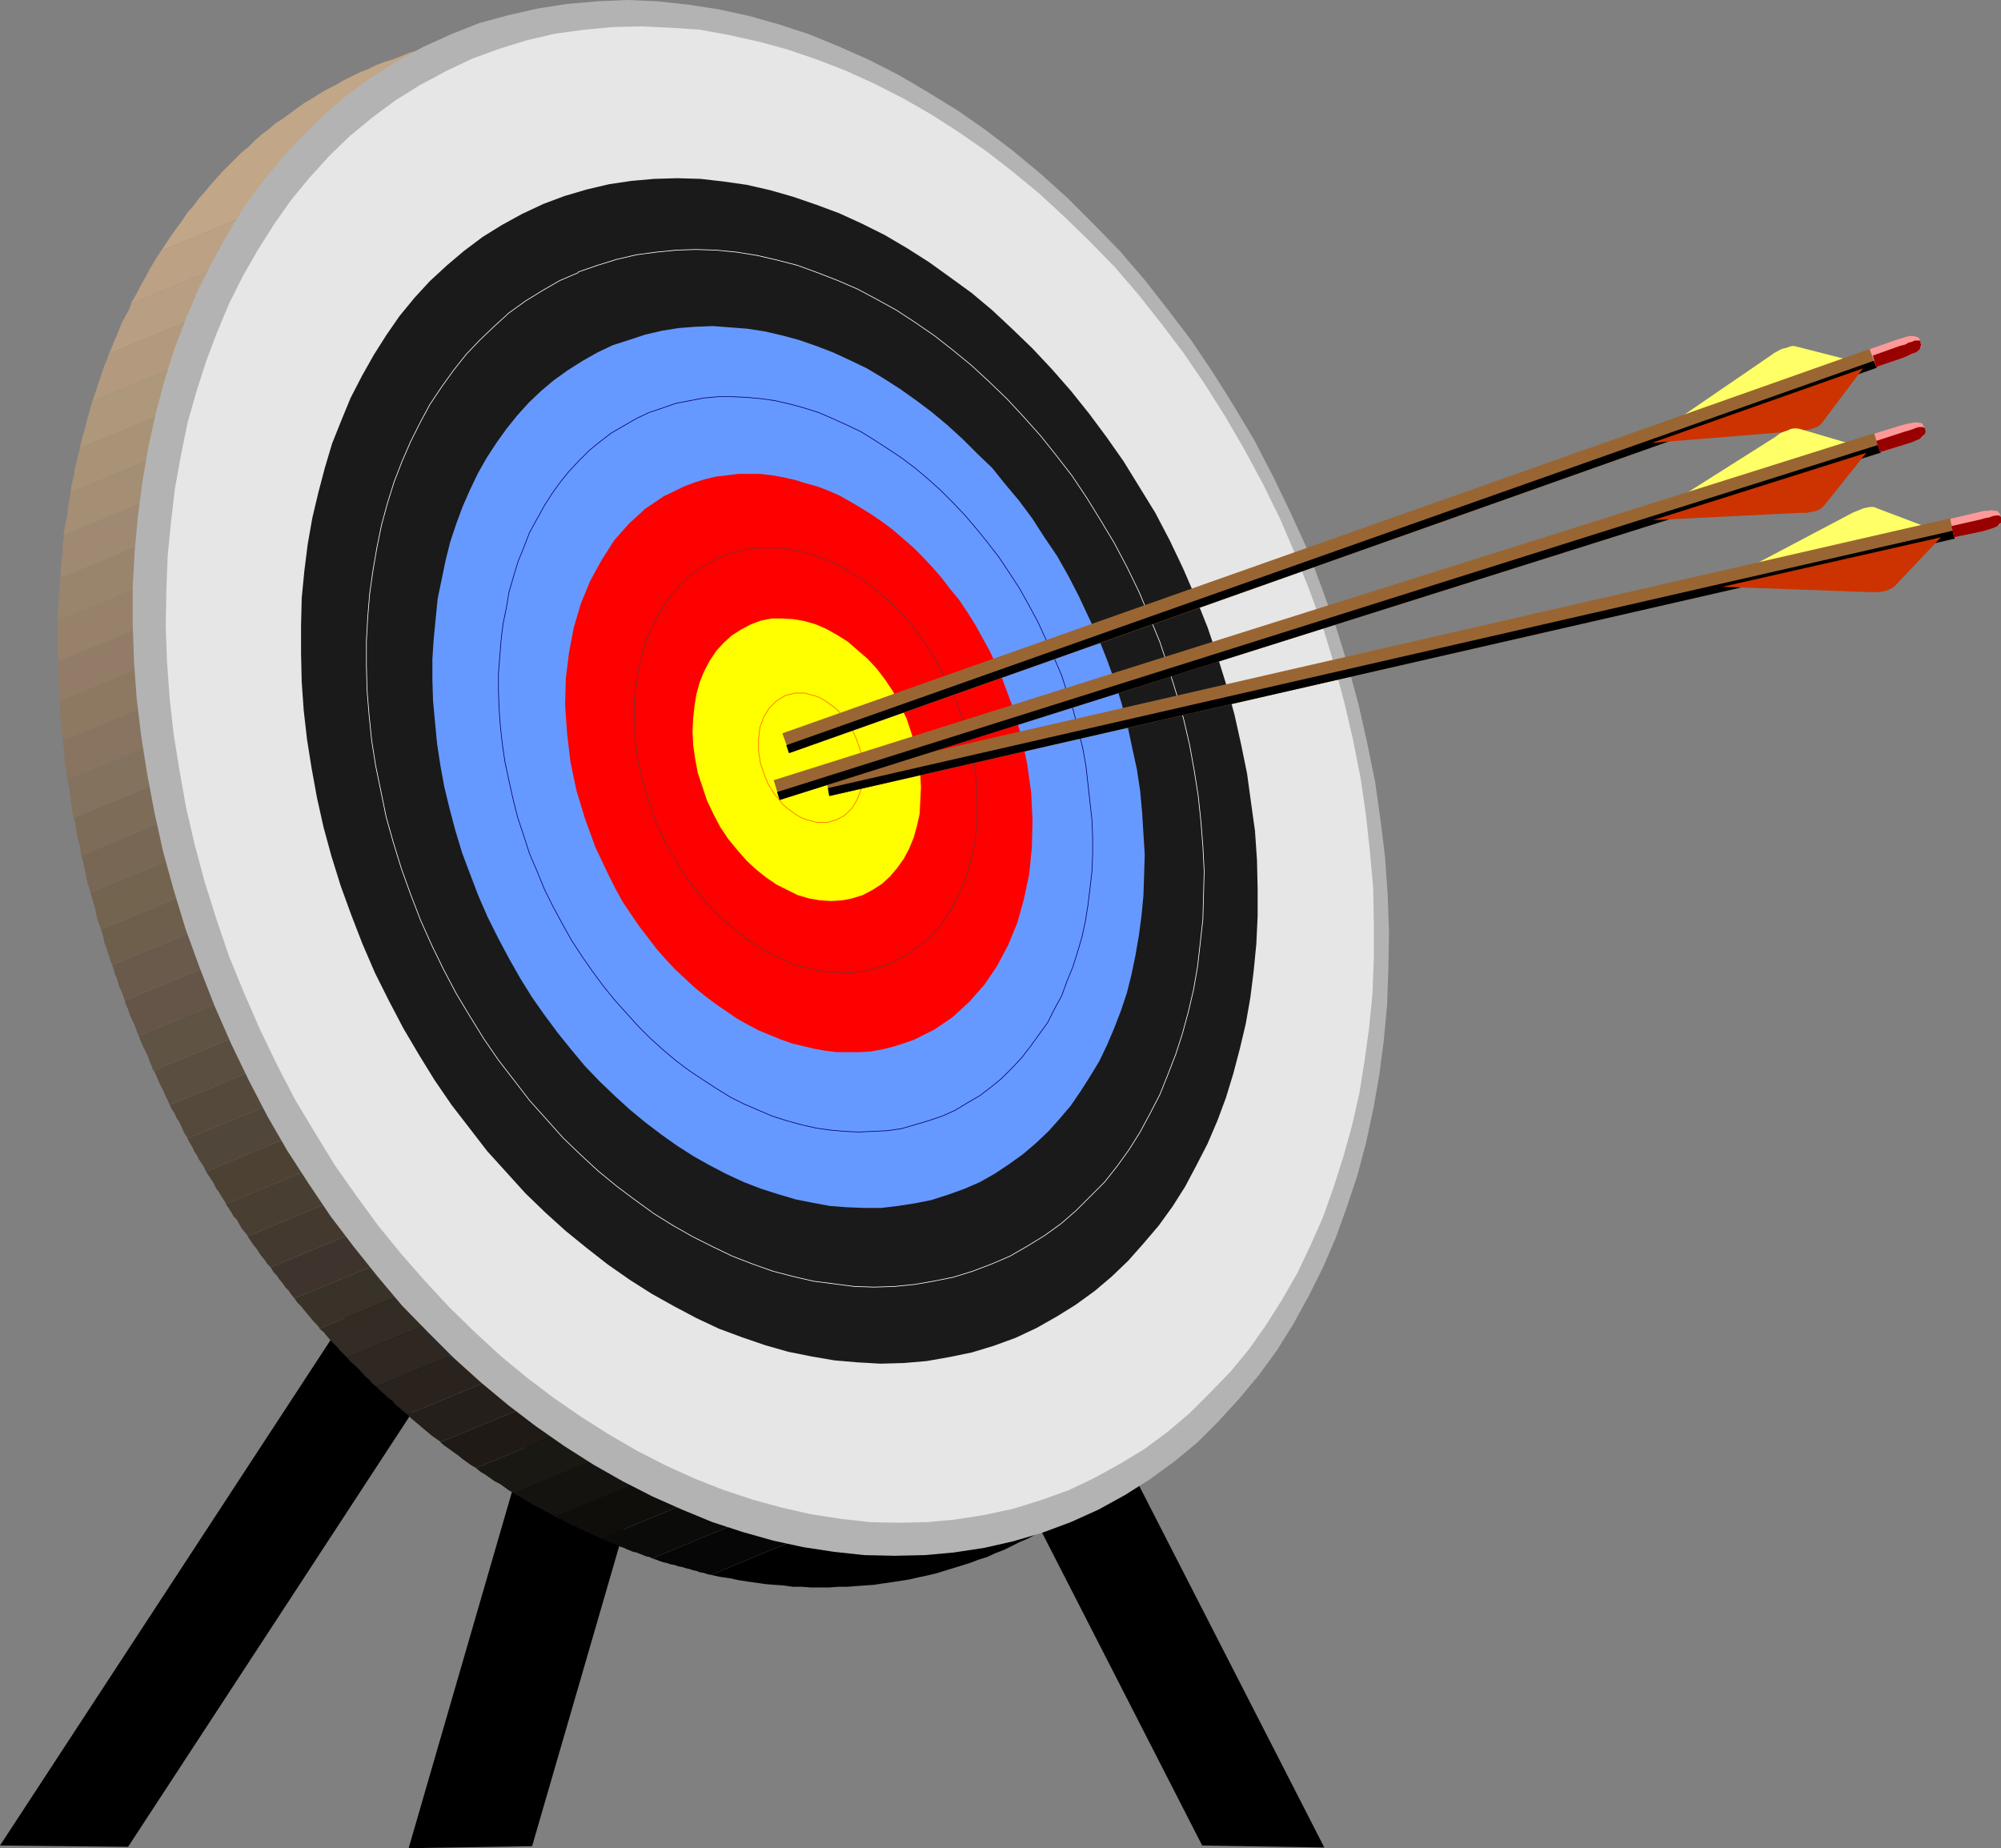
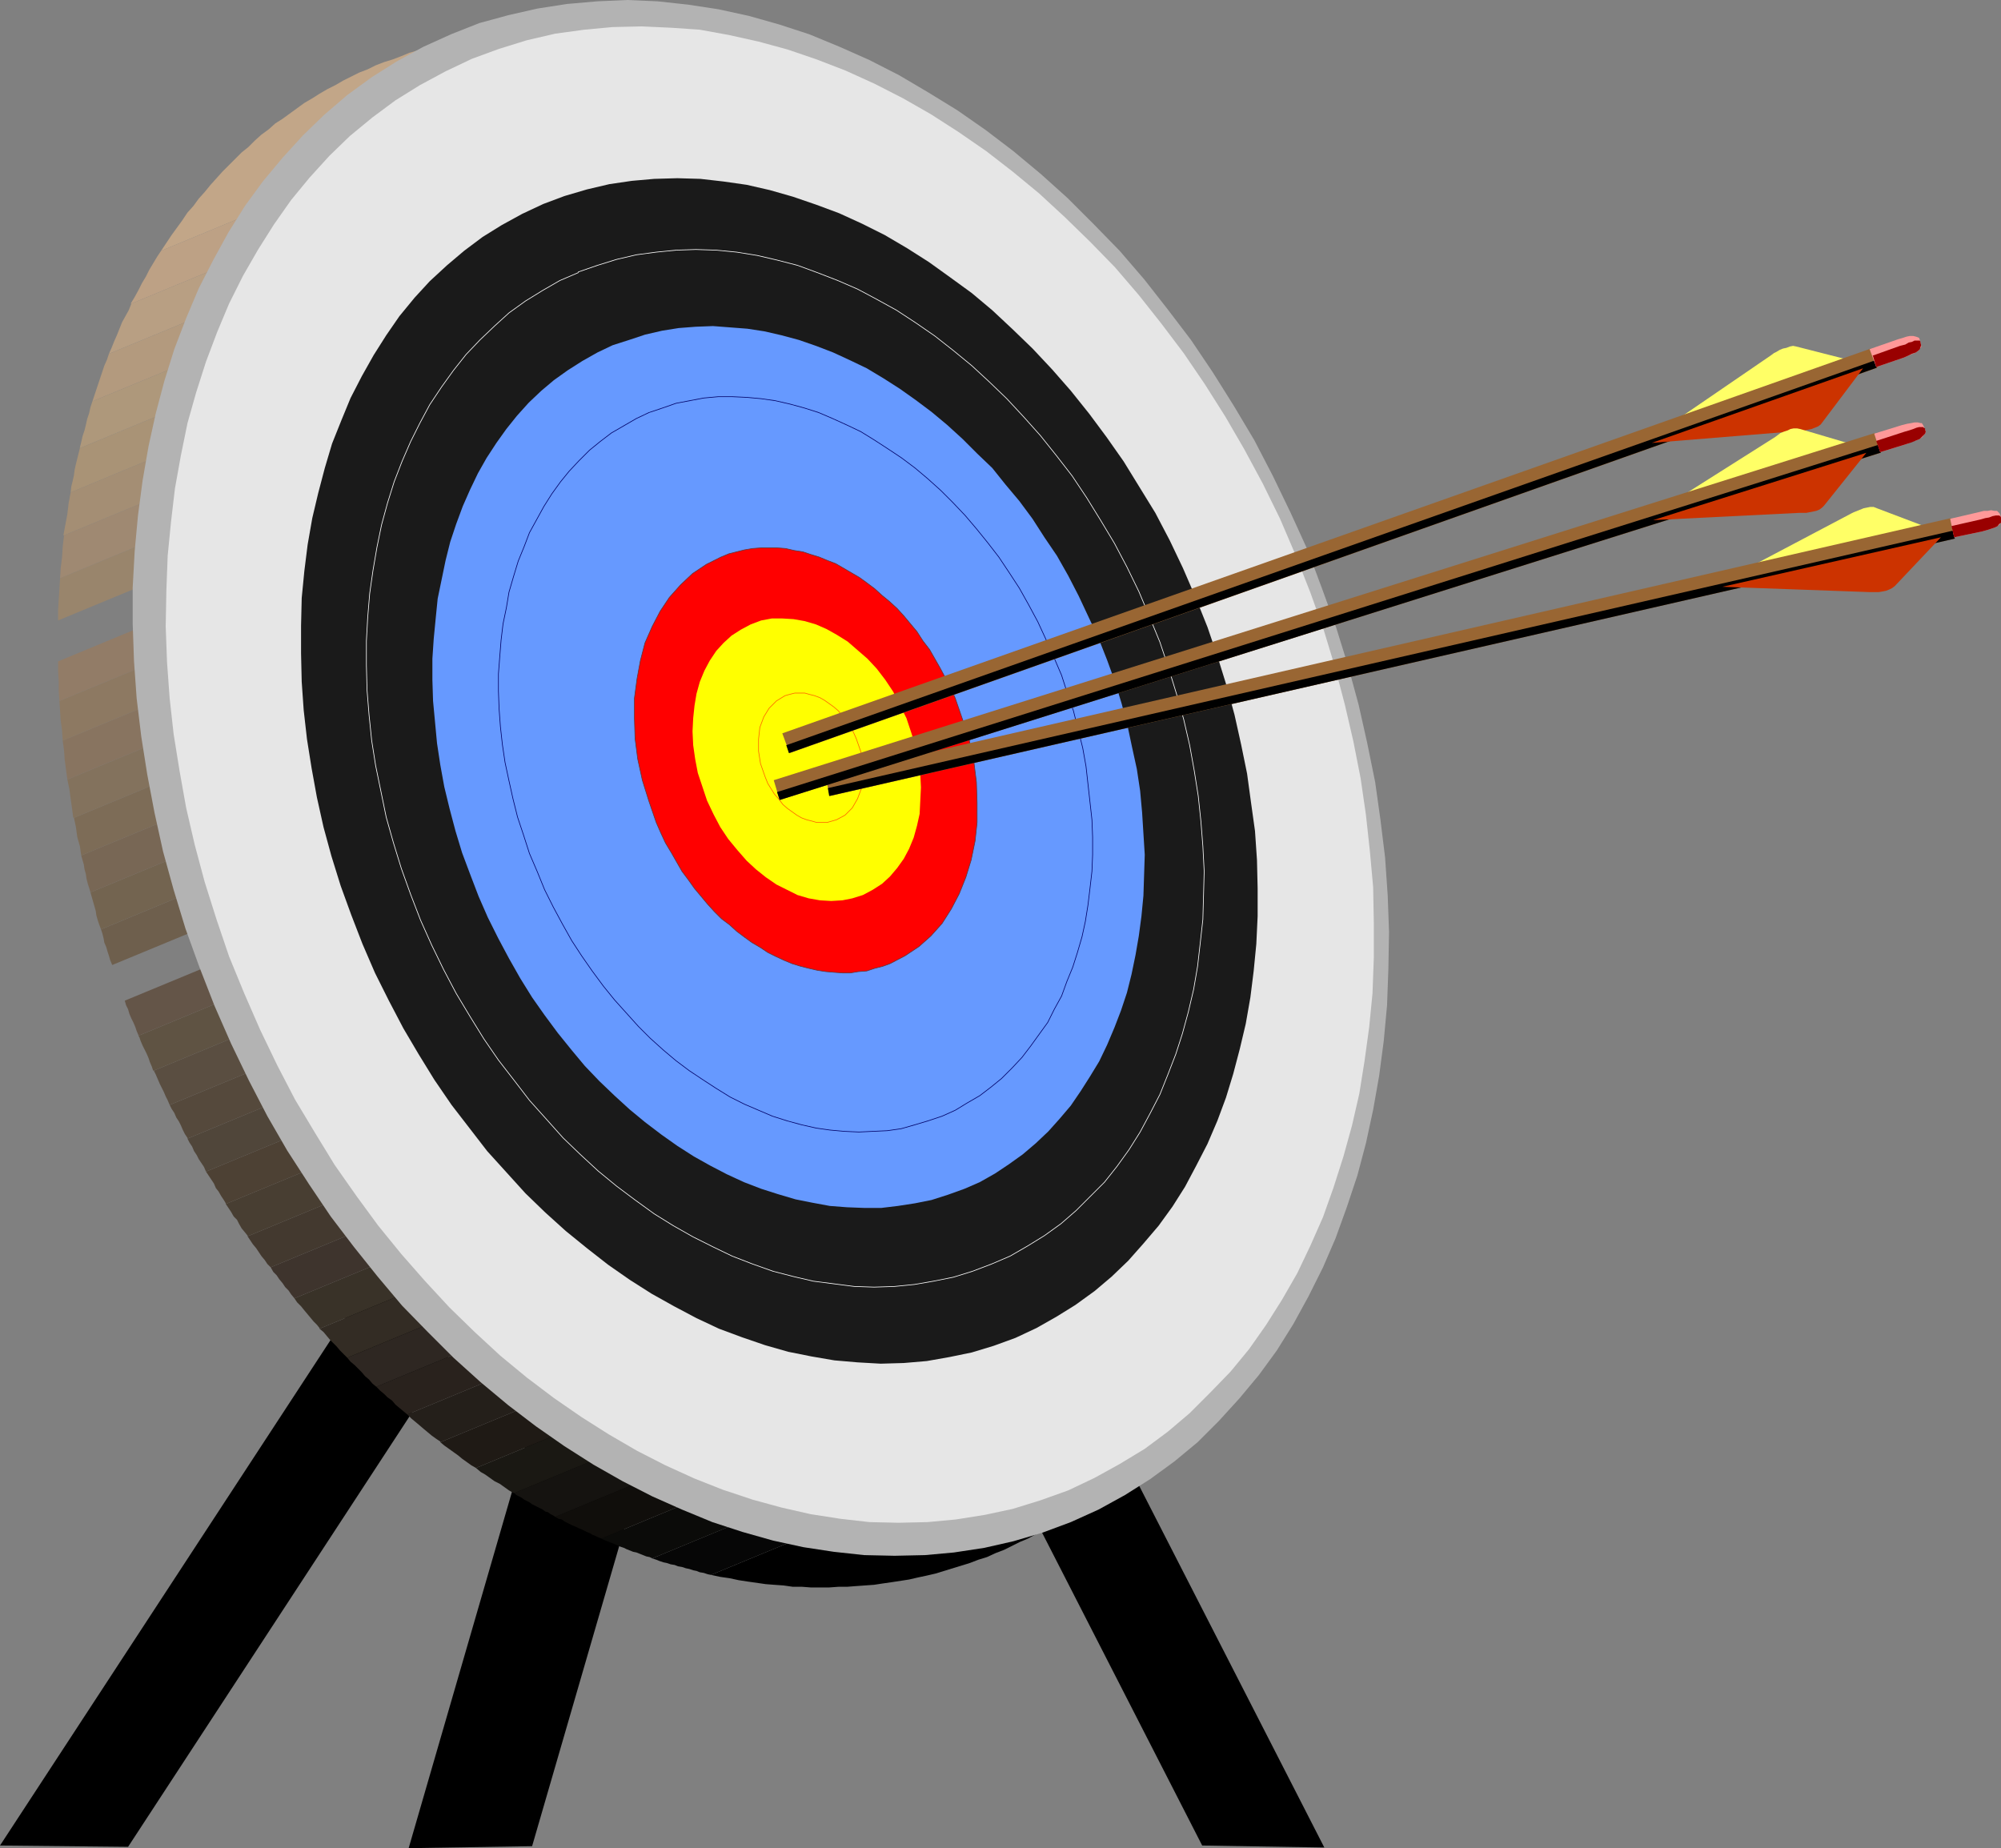
<svg xmlns="http://www.w3.org/2000/svg" xmlns:ns1="http://sodipodi.sourceforge.net/DTD/sodipodi-0.dtd" xmlns:ns2="http://www.inkscape.org/namespaces/inkscape" version="1.0" width="129.595mm" height="119.704mm" id="svg77" ns1:docname="On Target 06.wmf">
  <rect width="100%" height="100%" fill="#808080" stroke="none" />
  <ns1:namedview id="namedview77" pagecolor="#ffffff" bordercolor="#000000" borderopacity="0.25" ns2:showpageshadow="2" ns2:pageopacity="0.0" ns2:pagecheckerboard="0" ns2:deskcolor="#d1d1d1" ns2:document-units="mm" />
  <defs id="defs1">
    <pattern id="WMFhbasepattern" patternUnits="userSpaceOnUse" width="6" height="6" x="0" y="0" />
  </defs>
  <path style="fill:#000000;fill-opacity:1;fill-rule:evenodd;stroke:none" d="m 236.259,280.504 -23.432,12.119 81.446,159.157 29.896,0.485 z" id="path1" />
  <path style="fill:#000000;fill-opacity:1;fill-rule:evenodd;stroke:none" d="m 154.651,264.023 27.795,8.079 -52.197,179.839 -30.219,0.485 z" id="path2" />
  <path style="fill:#000000;fill-opacity:1;fill-rule:evenodd;stroke:none" d="M 120.877,266.931 143.016,281.312 31.35,452.103 0,451.78 Z" id="path3" />
  <path style="fill:#000000;fill-opacity:1;fill-rule:evenodd;stroke:none" d="m 174.043,385.532 2.262,0.485 2.262,0.323 2.262,0.485 2.101,0.323 2.262,0.323 2.262,0.323 2.101,0.162 2.262,0.162 2.262,0.323 h 2.262 l 2.101,0.162 h 2.262 2.262 l 2.262,-0.162 h 2.101 l 2.101,-0.162 2.262,-0.162 2.262,-0.162 2.101,-0.323 2.262,-0.323 2.101,-0.323 2.101,-0.323 2.101,-0.485 2.262,-0.485 2.101,-0.485 2.101,-0.646 2.101,-0.646 2.101,-0.646 2.101,-0.646 2.101,-0.808 2.101,-0.646 2.101,-0.969 2.101,-0.808 1.939,-0.969 1.939,-0.969 1.939,-0.808 2.101,-1.131 1.778,-1.131 1.939,-1.131 1.939,-0.969 1.778,-1.293 1.778,-1.293 1.939,-1.131 1.616,-1.293 1.778,-1.293 1.616,-1.454 1.778,-1.293 1.778,-1.454 1.454,-1.454 1.616,-1.454 1.616,-1.454 1.454,-1.616 1.616,-1.616 1.454,-1.454 1.616,-1.777 1.293,-1.616 1.454,-1.777 1.293,-1.616 1.454,-1.777 1.293,-1.777 1.454,-1.939 1.293,-1.777 1.131,-1.777 1.293,-1.939 -122.169,50.575 z" id="path4" />
  <path style="fill:#060606;fill-opacity:1;fill-rule:evenodd;stroke:none" d="m 174.043,385.532 -0.808,-0.162 -0.97,-0.323 -0.97,-0.162 -0.808,-0.323 -0.808,-0.162 -0.97,-0.323 -0.808,-0.162 -0.97,-0.323 -0.97,-0.162 -0.808,-0.323 -0.97,-0.162 -0.97,-0.323 -0.808,-0.162 -0.97,-0.323 -0.808,-0.323 -0.97,-0.323 143.824,-59.462 -0.808,1.616 -0.97,1.777 -0.808,1.616 -0.97,1.454 -0.808,1.777 -0.97,1.454 -0.97,1.616 -0.97,1.616 -122.169,50.575 z" id="path5" />
  <path style="fill:#0b0b09;fill-opacity:1;fill-rule:evenodd;stroke:none" d="m 159.661,381.492 -0.646,-0.323 -0.808,-0.162 -0.808,-0.323 -0.808,-0.323 -0.808,-0.323 -0.808,-0.162 -0.808,-0.323 -0.808,-0.323 -0.646,-0.323 -0.97,-0.323 -0.646,-0.323 -0.808,-0.323 -0.808,-0.323 -0.808,-0.323 -0.808,-0.323 -0.646,-0.323 161.761,-67.056 -0.646,1.777 -0.646,1.454 -0.646,1.454 -0.646,1.616 -0.646,1.616 -0.808,1.454 -0.808,1.454 -0.646,1.616 z" id="path6" />
  <path style="fill:#100e0b;fill-opacity:1;fill-rule:evenodd;stroke:none" d="m 147.217,376.645 -0.808,-0.323 -0.646,-0.323 -0.808,-0.323 -0.485,-0.323 -0.808,-0.323 -0.646,-0.323 -0.646,-0.323 -0.808,-0.323 -0.646,-0.323 -0.808,-0.323 -0.646,-0.323 -0.646,-0.323 -0.646,-0.323 -0.646,-0.485 -0.808,-0.162 -0.808,-0.485 177.113,-73.196 -0.485,1.454 -0.485,1.454 -0.485,1.454 -0.485,1.454 -0.485,1.454 -0.485,1.454 -0.485,1.454 -0.646,1.293 -161.761,67.056 z" id="path7" />
  <path style="fill:#151310;fill-opacity:1;fill-rule:evenodd;stroke:none" d="m 135.905,371.313 -0.485,-0.323 -0.646,-0.323 -0.646,-0.485 -0.646,-0.162 -0.646,-0.485 -0.646,-0.323 -0.646,-0.323 -0.646,-0.323 -0.646,-0.323 -0.646,-0.485 -0.646,-0.323 -0.646,-0.323 -0.646,-0.485 -0.646,-0.323 -0.646,-0.323 -0.485,-0.485 190.203,-78.69 -0.323,1.293 -0.323,1.454 -0.323,1.454 -0.485,1.454 -0.323,1.293 -0.323,1.454 -0.485,1.454 -0.485,1.454 z" id="path8" />
  <path style="fill:#1a1813;fill-opacity:1;fill-rule:evenodd;stroke:none" d="m 125.725,365.496 -1.131,-0.646 -1.131,-0.808 -1.131,-0.808 -1.293,-0.646 -1.131,-0.808 -1.131,-0.808 -1.131,-0.646 -1.131,-0.969 201.838,-83.537 -0.162,1.293 -0.323,1.454 -0.323,1.293 -0.162,1.454 -0.323,1.293 -0.323,1.454 -0.323,1.293 -0.323,1.454 -190.203,78.69 v 0 z" id="path9" />
  <path style="fill:#1f1a15;fill-opacity:1;fill-rule:evenodd;stroke:none" d="m 116.513,359.356 -1.131,-0.646 -1.131,-0.808 -1.131,-0.808 -0.97,-0.808 -1.131,-0.808 -1.131,-0.808 -1.131,-0.808 -0.97,-0.808 212.342,-87.9 -0.485,2.747 -0.323,2.585 -0.485,2.747 -0.485,2.585 z" id="path10" />
  <path style="fill:#241f1a;fill-opacity:1;fill-rule:evenodd;stroke:none" d="m 107.787,352.892 -0.97,-0.646 -1.131,-0.808 -0.97,-0.808 -0.97,-0.808 -1.131,-0.969 -0.97,-0.808 -0.97,-0.808 -0.97,-0.969 221.23,-91.616 -0.162,2.747 -0.162,2.585 -0.323,2.585 -0.162,2.585 -212.342,87.9 v 0 z" id="path11" />
-   <path style="fill:#29221d;fill-opacity:1;fill-rule:evenodd;stroke:none" d="m 99.707,346.268 -0.97,-0.808 -0.97,-0.808 -0.97,-0.808 -0.808,-0.969 -1.131,-0.808 -0.808,-0.808 -0.97,-0.808 -0.97,-0.969 229.31,-95.009 v 2.585 l -0.162,2.585 -0.162,2.424 -0.162,2.585 -221.23,91.616 z" id="path12" />
+   <path style="fill:#29221d;fill-opacity:1;fill-rule:evenodd;stroke:none" d="m 99.707,346.268 -0.97,-0.808 -0.97,-0.808 -0.97,-0.808 -0.808,-0.969 -1.131,-0.808 -0.808,-0.808 -0.97,-0.808 -0.97,-0.969 229.31,-95.009 v 2.585 l -0.162,2.585 -0.162,2.424 -0.162,2.585 -221.23,91.616 " id="path12" />
  <path style="fill:#2e2722;fill-opacity:1;fill-rule:evenodd;stroke:none" d="m 92.112,339.481 -0.97,-0.808 -0.808,-0.969 -0.97,-0.808 -0.808,-0.969 -0.808,-0.808 -0.97,-0.969 -0.97,-0.808 -0.808,-0.969 236.421,-97.918 0.162,2.585 v 2.424 2.585 l -0.162,2.424 z" id="path13" />
  <path style="fill:#332c24;fill-opacity:1;fill-rule:evenodd;stroke:none" d="m 85.002,332.372 -0.808,-0.808 -0.97,-0.969 -0.808,-0.969 -0.808,-0.808 -0.808,-0.808 -0.808,-0.969 -0.808,-0.969 -0.97,-0.808 242.885,-100.503 0.162,2.424 v 2.424 l 0.162,2.585 v 2.262 L 85.002,332.372 Z" id="path14" />
  <path style="fill:#393228;fill-opacity:1;fill-rule:evenodd;stroke:none" d="m 78.214,325.101 -0.646,-0.808 -0.808,-0.808 -0.808,-0.969 -0.808,-0.969 -0.808,-0.969 -0.646,-0.808 -0.97,-0.969 -0.646,-0.969 248.217,-102.765 0.323,2.424 0.162,2.262 0.162,2.424 0.162,2.585 -242.885,100.503 v 0 z" id="path15" />
  <path style="fill:#3e342d;fill-opacity:1;fill-rule:evenodd;stroke:none" d="m 72.074,317.829 -0.808,-0.969 -0.646,-0.969 -0.808,-0.808 -0.646,-0.969 -0.808,-0.969 -0.646,-0.969 -0.808,-0.808 -0.646,-1.131 252.904,-104.704 0.323,2.262 0.323,2.424 0.323,2.424 0.162,2.424 -248.217,102.765 z" id="path16" />
  <path style="fill:#43392f;fill-opacity:1;fill-rule:evenodd;stroke:none" d="m 66.256,310.235 -0.808,-0.808 -0.646,-0.969 -0.808,-0.969 -0.646,-0.969 -0.646,-0.969 -0.808,-0.969 -0.646,-0.969 -0.646,-0.969 256.944,-106.482 0.485,2.424 0.323,2.262 0.485,2.424 0.323,2.262 z" id="path17" />
  <path style="fill:#483e32;fill-opacity:1;fill-rule:evenodd;stroke:none" d="m 60.6,302.479 -0.646,-0.808 -0.808,-0.969 -0.646,-1.131 -0.485,-0.969 -0.808,-0.808 -0.646,-1.131 -0.646,-0.969 -0.646,-0.969 260.499,-107.774 0.485,2.262 0.485,2.262 0.485,2.262 0.323,2.424 -256.944,106.482 v 0 z" id="path18" />
  <path style="fill:#4d4134;fill-opacity:1;fill-rule:evenodd;stroke:none" d="m 55.267,294.562 -0.485,-0.808 -0.646,-0.969 -0.646,-1.131 -0.646,-0.808 -0.485,-1.131 -0.646,-0.969 -0.646,-0.969 -0.646,-0.969 263.246,-108.905 0.162,1.131 0.323,0.969 0.323,1.293 0.162,1.131 0.323,1.131 0.323,1.131 0.162,1.131 0.323,1.131 -260.499,107.774 v 0 z" id="path19" />
  <path style="fill:#50463a;fill-opacity:1;fill-rule:evenodd;stroke:none" d="m 50.419,286.806 -0.485,-1.131 -0.646,-0.969 -0.646,-0.969 -0.485,-0.969 -0.646,-0.969 -0.485,-1.131 -0.646,-0.969 -0.485,-0.969 265.185,-109.875 0.323,1.131 0.323,1.131 0.323,1.131 0.162,1.131 0.485,1.131 0.162,1.131 0.323,0.969 0.485,1.293 -263.246,108.905 z" id="path20" />
  <path style="fill:#55493c;fill-opacity:1;fill-rule:evenodd;stroke:none" d="m 45.894,278.565 -0.646,-0.969 -0.485,-0.969 -0.485,-1.131 -0.485,-0.969 -0.646,-0.969 -0.485,-1.131 -0.646,-0.969 -0.485,-0.969 266.801,-110.36 0.323,1.131 0.323,0.969 0.323,1.131 0.323,1.131 0.485,0.969 0.162,1.131 0.485,1.131 0.323,1.131 -265.185,109.875 v 0 z" id="path21" />
  <path style="fill:#5a4e41;fill-opacity:1;fill-rule:evenodd;stroke:none" d="m 41.531,270.486 -0.485,-1.131 -0.485,-0.969 -0.485,-1.131 -0.485,-0.969 -0.485,-0.969 -0.485,-1.131 -0.485,-1.131 -0.485,-0.969 267.448,-110.844 0.485,1.131 0.323,1.131 0.485,1.131 0.323,0.969 0.485,1.131 0.323,1.131 0.323,1.131 0.485,1.131 -266.801,110.36 z" id="path22" />
  <path style="fill:#5f5343;fill-opacity:1;fill-rule:evenodd;stroke:none" d="m 37.491,262.084 -0.323,-0.969 -0.485,-1.131 -0.323,-0.969 -0.485,-1.131 -0.485,-0.969 -0.485,-0.969 -0.485,-1.131 -0.323,-0.969 -0.162,-0.162 v 0 -0.162 0 l 267.771,-110.844 0.485,1.131 0.485,0.969 0.323,1.131 0.485,1.131 0.485,0.969 0.323,1.131 0.485,0.969 0.323,1.131 -267.448,110.844 v 0 z" id="path23" />
  <path style="fill:#645548;fill-opacity:1;fill-rule:evenodd;stroke:none" d="m 33.936,253.52 -0.485,-1.131 -0.323,-0.969 -0.485,-1.131 -0.485,-0.969 -0.485,-1.131 -0.323,-1.131 -0.485,-0.969 -0.323,-1.131 267.448,-110.683 0.485,0.969 0.485,0.969 0.323,1.131 0.646,0.969 0.323,1.131 0.485,0.969 0.485,0.969 0.485,1.131 v 0 0.162 0 0 z" id="path24" />
-   <path style="fill:#695a4b;fill-opacity:1;fill-rule:evenodd;stroke:none" d="m 30.542,244.956 -0.323,-0.969 -0.485,-1.293 -0.485,-0.969 -0.323,-1.131 -0.323,-1.131 -0.485,-0.969 -0.323,-1.293 -0.323,-0.969 266.64,-110.36 0.485,0.969 0.485,0.969 0.485,1.131 0.485,1.131 0.485,0.969 0.646,1.131 0.323,0.969 0.485,1.131 -267.448,110.683 z" id="path25" />
  <path style="fill:#6e5f4d;fill-opacity:1;fill-rule:evenodd;stroke:none" d="m 27.472,236.231 -0.485,-1.131 -0.323,-1.131 -0.323,-0.969 -0.323,-1.131 -0.485,-1.131 -0.162,-0.969 -0.323,-1.293 -0.323,-0.969 265.024,-109.875 0.646,1.131 0.485,0.969 0.485,0.969 0.646,1.131 0.485,0.969 0.485,0.969 0.646,1.131 0.485,0.969 z" id="path26" />
  <path style="fill:#736450;fill-opacity:1;fill-rule:evenodd;stroke:none" d="m 24.725,227.506 -0.485,-1.293 -0.323,-0.969 -0.323,-1.131 -0.162,-1.131 -0.323,-1.131 -0.323,-1.131 -0.323,-1.131 -0.323,-1.131 263.085,-108.905 0.485,0.969 0.808,1.131 0.485,0.969 0.646,0.969 0.485,0.969 0.646,1.131 0.485,0.969 0.485,0.969 -265.024,109.875 z" id="path27" />
  <path style="fill:#786755;fill-opacity:1;fill-rule:evenodd;stroke:none" d="m 22.139,218.457 -0.323,-1.131 -0.323,-0.969 -0.323,-1.293 -0.162,-1.131 -0.323,-1.131 -0.162,-1.131 -0.323,-1.131 -0.323,-1.131 260.499,-107.774 0.646,0.969 0.485,0.969 0.646,0.969 0.646,0.969 0.646,0.969 0.485,1.131 0.646,0.969 0.646,0.969 L 22.139,218.457 Z" id="path28" />
  <path style="fill:#7d6c57;fill-opacity:1;fill-rule:evenodd;stroke:none" d="m 19.877,209.409 -0.323,-2.262 -0.646,-2.262 -0.323,-2.424 -0.485,-2.262 256.944,-106.482 0.808,0.969 0.646,0.969 0.646,0.969 0.646,0.969 0.646,1.131 0.646,0.969 0.646,0.808 0.646,1.131 z" id="path29" />
  <path style="fill:#83725d;fill-opacity:1;fill-rule:evenodd;stroke:none" d="m 17.938,200.199 -0.323,-2.424 -0.323,-2.262 -0.323,-2.424 -0.485,-2.262 252.904,-104.866 0.808,0.969 0.646,0.969 0.808,0.969 0.646,0.969 0.646,0.969 0.808,0.969 0.646,0.969 0.646,0.969 L 18.099,200.199 v 0 z" id="path30" />
  <path style="fill:#887460;fill-opacity:1;fill-rule:evenodd;stroke:none" d="m 16.483,190.827 -0.323,-2.424 -0.323,-2.424 -0.162,-2.262 -0.323,-2.424 248.217,-102.765 0.808,0.969 0.646,0.808 0.808,0.969 0.646,0.969 0.97,0.969 0.646,0.808 0.646,1.131 0.646,0.808 z" id="path31" />
  <path style="fill:#8d7962;fill-opacity:1;fill-rule:evenodd;stroke:none" d="m 15.352,181.294 -0.162,-2.424 -0.323,-2.424 -0.162,-2.424 -0.162,-2.424 242.885,-100.503 0.646,0.969 0.808,0.808 0.808,0.808 0.808,1.131 0.808,0.808 0.808,0.969 0.808,0.969 0.646,0.969 L 15.352,181.294 Z" id="path32" />
  <path style="fill:#927c67;fill-opacity:1;fill-rule:evenodd;stroke:none" d="m 14.544,171.599 -0.162,-2.424 v -2.424 l -0.162,-2.424 v -2.424 l 236.582,-98.08 0.646,0.969 0.97,0.808 0.808,0.969 0.808,0.808 0.808,0.969 0.808,0.969 0.808,0.808 0.97,0.969 z" id="path33" />
-   <path style="fill:#97816a;fill-opacity:1;fill-rule:evenodd;stroke:none" d="m 14.221,161.742 -0.162,-2.424 v -2.424 -2.585 l 0.162,-2.424 229.31,-95.009 0.97,0.808 0.808,0.808 0.97,0.969 0.808,0.808 0.97,0.969 0.97,0.808 0.808,0.969 0.97,0.808 -236.582,98.08 v 0 z" id="path34" />
  <path style="fill:#99856c;fill-opacity:1;fill-rule:evenodd;stroke:none" d="m 14.221,151.886 v -2.585 l 0.162,-2.585 0.162,-2.585 0.162,-2.585 221.392,-91.616 0.808,0.808 1.131,0.808 0.808,0.969 0.97,0.808 0.97,0.808 0.97,0.969 0.808,0.808 0.97,0.969 z" id="path35" />
  <path style="fill:#9f8972;fill-opacity:1;fill-rule:evenodd;stroke:none" d="m 14.706,141.545 0.162,-2.585 0.323,-2.585 0.162,-2.585 0.323,-2.747 212.181,-87.738 1.131,0.808 0.97,0.808 0.97,0.808 1.131,0.808 0.97,0.969 0.97,0.808 0.97,0.808 1.131,0.808 z" id="path36" />
  <path style="fill:#a48e74;fill-opacity:1;fill-rule:evenodd;stroke:none" d="m 15.514,131.042 0.485,-2.585 0.485,-2.585 0.323,-2.747 0.485,-2.585 201.838,-83.699 1.131,0.808 1.131,0.808 1.131,0.808 1.131,0.646 0.97,0.969 1.131,0.808 1.131,0.808 0.97,0.808 L 15.675,131.042 v 0 z" id="path37" />
  <path style="fill:#a99376;fill-opacity:1;fill-rule:evenodd;stroke:none" d="m 17.291,120.539 0.162,-1.454 0.323,-1.293 0.323,-1.454 0.162,-1.293 0.323,-1.454 0.323,-1.293 0.323,-1.293 0.323,-1.293 190.365,-78.851 1.131,0.646 1.131,0.808 1.293,0.646 1.131,0.808 1.131,0.808 1.131,0.646 1.293,0.969 0.97,0.646 z" id="path38" />
  <path style="fill:#ae987b;fill-opacity:1;fill-rule:evenodd;stroke:none" d="m 19.554,109.552 0.323,-1.293 0.323,-1.454 0.485,-1.454 0.323,-1.293 0.323,-1.454 0.485,-1.454 0.323,-1.454 0.485,-1.454 177.113,-73.196 0.485,0.323 0.646,0.323 0.646,0.323 0.646,0.323 0.646,0.323 0.646,0.485 0.646,0.323 0.646,0.323 0.646,0.323 0.646,0.485 0.646,0.323 0.646,0.323 0.646,0.323 0.646,0.485 0.646,0.485 0.646,0.323 -190.365,78.851 v 0 z" id="path39" />
  <path style="fill:#b39a7e;fill-opacity:1;fill-rule:evenodd;stroke:none" d="m 22.624,98.241 0.485,-1.454 0.485,-1.454 0.485,-1.454 0.485,-1.454 0.485,-1.454 0.485,-1.454 0.646,-1.454 0.485,-1.454 161.923,-66.894 0.646,0.323 0.646,0.162 0.808,0.485 0.646,0.162 0.646,0.323 0.808,0.323 0.485,0.323 0.808,0.323 0.646,0.485 0.808,0.323 0.646,0.323 0.808,0.323 0.646,0.323 0.646,0.323 0.646,0.323 0.808,0.485 -177.113,73.196 z" id="path40" />
  <path style="fill:#b89f83;fill-opacity:1;fill-rule:evenodd;stroke:none" d="m 26.664,86.607 0.646,-1.454 0.646,-1.616 0.646,-1.454 0.646,-1.616 0.646,-1.616 0.808,-1.454 0.808,-1.454 0.646,-1.616 143.824,-59.462 0.646,0.323 0.97,0.162 0.646,0.323 0.808,0.323 0.808,0.162 0.808,0.323 0.808,0.323 0.808,0.323 0.808,0.323 0.808,0.323 0.808,0.323 0.646,0.323 0.808,0.162 0.808,0.323 0.808,0.323 0.808,0.485 z" id="path41" />
  <path style="fill:#bda185;fill-opacity:1;fill-rule:evenodd;stroke:none" d="m 31.997,74.327 0.97,-1.616 0.97,-1.777 0.808,-1.616 0.97,-1.616 0.808,-1.616 0.97,-1.616 0.97,-1.616 0.97,-1.454 122.008,-50.575 0.97,0.162 0.808,0.162 0.97,0.323 0.97,0.162 0.808,0.162 0.97,0.323 0.97,0.162 0.808,0.323 0.97,0.323 0.808,0.162 0.808,0.323 1.131,0.162 0.808,0.323 0.97,0.323 0.808,0.323 0.97,0.323 -143.824,59.462 v 0 z" id="path42" />
  <path style="fill:#c2a688;fill-opacity:1;fill-rule:evenodd;stroke:none" d="m 39.43,61.401 1.293,-1.939 1.293,-1.939 1.293,-1.777 1.293,-1.777 1.293,-1.939 1.454,-1.616 1.293,-1.777 1.454,-1.616 1.454,-1.777 1.454,-1.616 1.454,-1.616 1.616,-1.616 1.454,-1.454 1.616,-1.616 1.616,-1.293 1.616,-1.616 1.616,-1.454 1.778,-1.293 1.616,-1.454 1.778,-1.131 1.778,-1.293 1.778,-1.293 1.778,-1.293 1.939,-1.131 1.778,-1.131 1.939,-1.131 1.939,-0.969 1.939,-1.131 1.939,-0.969 1.939,-0.969 2.101,-0.808 1.939,-0.969 2.101,-0.808 2.101,-0.646 2.101,-0.808 1.939,-0.808 2.262,-0.646 2.101,-0.646 2.101,-0.485 2.101,-0.485 2.101,-0.485 2.262,-0.485 2.101,-0.323 2.262,-0.323 2.101,-0.323 2.101,-0.323 2.262,-0.162 2.101,-0.323 h 2.262 l 2.262,-0.162 h 2.101 2.262 2.101 2.262 l 2.101,0.162 2.262,0.162 2.262,0.162 2.262,0.323 2.262,0.323 2.262,0.323 2.101,0.323 2.262,0.323 2.262,0.485 2.101,0.485 -122.008,50.575 z" id="path43" />
  <path style="fill:#b3b3b3;fill-opacity:1;fill-rule:evenodd;stroke:none" d="m 110.373,8.402 6.949,-2.747 7.11,-1.939 7.11,-1.616 7.272,-1.131 7.434,-0.646 L 153.52,0 l 7.434,0.323 7.434,0.808 7.434,1.131 7.434,1.616 7.434,2.101 7.434,2.424 7.434,3.07 7.272,3.232 7.272,3.716 7.11,4.201 7.11,4.363 6.949,4.847 6.787,5.171 6.787,5.655 6.464,5.817 6.464,6.463 6.302,6.463 5.979,6.948 5.818,7.433 5.656,7.433 5.333,7.917 5.171,8.241 5.01,8.402 4.525,8.725 4.363,9.049 4.202,9.21 3.555,9.533 3.394,9.372 2.909,9.372 2.586,9.533 2.101,9.372 1.939,9.533 1.293,9.21 1.131,9.21 0.646,9.372 0.323,8.887 -0.162,9.049 -0.323,8.887 -0.808,8.725 -1.131,8.564 -1.454,8.241 -1.778,8.241 -2.101,7.917 -2.586,7.756 -2.747,7.594 -3.07,7.11 -3.555,7.11 -3.717,6.786 -4.04,6.463 -4.363,5.978 -4.848,5.817 -5.01,5.494 -5.171,5.171 -5.656,4.686 -5.979,4.363 -6.141,3.878 -6.464,3.555 -6.787,3.07 -6.949,2.585 -7.11,2.101 -7.11,1.616 -7.434,1.131 -7.11,0.646 -7.434,0.162 -7.434,-0.162 -7.434,-0.808 -7.434,-1.131 -7.434,-1.616 -7.434,-2.101 -7.434,-2.424 -7.434,-3.07 -7.272,-3.232 -7.272,-3.716 -7.11,-4.04 -7.11,-4.524 -6.949,-4.847 -6.787,-5.171 -6.787,-5.655 -6.626,-5.978 -6.302,-6.302 -6.302,-6.463 -5.979,-7.11 -5.818,-7.271 -5.656,-7.433 -5.333,-7.917 -5.333,-8.241 -4.848,-8.402 -4.525,-8.725 -4.363,-9.049 -4.04,-9.21 -3.717,-9.533 -3.394,-9.372 -2.909,-9.533 -2.586,-9.372 -2.101,-9.533 -1.778,-9.372 -1.454,-9.21 -1.131,-9.372 -0.646,-9.049 -0.323,-9.21 v -8.887 l 0.485,-8.887 0.808,-8.725 1.131,-8.564 1.454,-8.402 1.778,-8.079 2.101,-7.917 2.424,-7.756 2.909,-7.594 3.07,-7.271 3.555,-6.948 3.717,-6.786 4.04,-6.463 4.363,-5.978 4.848,-5.817 5.01,-5.494 5.171,-5.009 5.656,-4.847 5.979,-4.363 6.141,-3.878 6.464,-3.555 6.787,-3.07 z" id="path44" />
  <path style="fill:#e6e6e6;fill-opacity:1;fill-rule:evenodd;stroke:none" d="m 115.544,14.381 6.626,-2.424 6.787,-2.101 6.949,-1.616 7.11,-0.969 6.949,-0.646 7.11,-0.162 7.11,0.323 7.11,0.485 7.11,1.293 7.272,1.616 7.11,1.939 7.11,2.424 7.11,2.747 7.11,3.232 6.949,3.555 6.787,3.878 6.787,4.363 6.787,4.686 6.464,5.009 6.464,5.332 6.302,5.817 6.141,5.978 6.141,6.302 5.818,6.786 5.494,6.948 5.494,7.271 5.171,7.594 5.01,7.917 4.686,8.079 4.525,8.402 4.202,8.564 3.878,9.049 3.555,9.049 3.232,9.049 2.747,9.049 2.424,9.21 2.101,9.049 1.778,9.049 1.293,8.887 0.97,8.887 0.808,8.887 0.162,8.725 v 8.564 l -0.323,8.725 -0.808,8.241 -1.131,8.241 -1.293,8.079 -1.778,7.756 -2.101,7.594 -2.424,7.594 -2.586,7.271 -3.07,6.948 -3.232,6.786 -3.717,6.463 -3.878,6.14 -4.202,5.978 -4.525,5.494 -5.01,5.171 -5.01,5.009 -5.333,4.524 -5.656,4.201 -6.141,3.716 -6.141,3.393 -6.464,3.07 -6.787,2.424 -6.787,2.101 -6.787,1.454 -7.11,1.131 -6.949,0.646 -7.11,0.162 -7.11,-0.162 -7.11,-0.808 -7.272,-1.131 -7.11,-1.616 -7.11,-1.939 -7.272,-2.424 -6.949,-2.747 -7.11,-3.232 -6.949,-3.555 -6.949,-4.04 -6.626,-4.201 -6.787,-4.686 -6.626,-5.009 -6.464,-5.332 -6.302,-5.817 -6.141,-5.978 -5.979,-6.463 -5.818,-6.625 -5.656,-6.948 -5.333,-7.271 -5.333,-7.594 -4.848,-7.917 -4.848,-8.079 -4.363,-8.402 -4.202,-8.725 -3.878,-8.887 -3.717,-9.049 -3.07,-9.049 -2.909,-9.21 -2.424,-9.049 -2.101,-9.049 -1.616,-9.049 -1.454,-9.049 -0.97,-8.725 -0.646,-8.887 -0.323,-8.725 0.162,-8.725 0.323,-8.564 0.808,-8.241 0.97,-8.241 1.454,-8.079 1.616,-7.917 2.101,-7.433 2.424,-7.594 2.747,-7.271 2.909,-6.948 3.394,-6.786 3.717,-6.463 3.878,-6.14 4.202,-5.978 4.525,-5.494 4.848,-5.332 5.01,-4.847 5.494,-4.524 5.656,-4.201 5.979,-3.716 6.302,-3.393 6.464,-3.07 z" id="path45" />
  <path style="fill:#e6e6e6;fill-opacity:1;fill-rule:evenodd;stroke:none" d="m 122.816,29.246 6.141,-2.262 6.141,-1.939 6.302,-1.454 6.464,-0.969 6.464,-0.646 h 6.464 l 6.464,0.162 6.464,0.646 6.626,1.131 6.464,1.293 6.464,1.939 6.626,2.101 6.464,2.585 6.464,2.908 6.302,3.232 6.302,3.716 6.141,3.716 6.141,4.363 5.979,4.686 5.979,4.847 5.656,5.171 5.656,5.494 5.494,5.817 5.333,6.14 5.01,6.302 5.01,6.786 4.848,6.948 4.525,7.11 4.202,7.433 4.04,7.756 3.878,7.756 3.555,8.241 3.232,8.241 3.07,8.402 2.424,8.241 2.262,8.241 1.939,8.241 1.454,8.402 1.293,8.079 0.97,8.241 0.646,7.917 0.323,8.079 -0.162,7.917 -0.323,7.756 -0.646,7.594 -0.97,7.433 -1.293,7.433 -1.616,7.11 -1.939,6.948 -2.101,6.786 -2.424,6.625 -2.747,6.463 -3.07,6.14 -3.394,5.978 -3.555,5.655 -3.878,5.332 -4.04,5.009 -4.525,4.847 -4.525,4.524 -5.01,4.04 -5.171,3.878 -5.494,3.393 -5.656,3.07 -5.979,2.747 -6.141,2.424 -6.141,1.777 -6.302,1.454 -6.302,0.969 -6.464,0.646 h -6.464 l -6.464,-0.162 -6.626,-0.646 -6.464,-1.131 -6.626,-1.293 -6.464,-1.939 -6.464,-2.101 -6.464,-2.585 -6.464,-2.908 -6.464,-3.232 -6.141,-3.555 -6.302,-4.04 -6.141,-4.201 -5.979,-4.524 -5.818,-5.009 -5.818,-5.171 -5.494,-5.494 -5.494,-5.817 -5.333,-6.14 -5.171,-6.302 -5.01,-6.625 -4.686,-6.948 -4.525,-7.271 -4.363,-7.433 -4.04,-7.594 -3.878,-7.917 -3.555,-8.079 -3.232,-8.402 -2.909,-8.241 -2.586,-8.402 -2.262,-8.241 -1.939,-8.241 -1.454,-8.241 -1.293,-8.241 -0.97,-8.079 -0.485,-8.079 -0.323,-7.917 v -7.917 l 0.485,-7.917 0.485,-7.433 1.131,-7.594 1.293,-7.271 1.454,-7.271 1.939,-7.11 2.262,-6.625 2.424,-6.786 2.747,-6.302 3.07,-6.14 3.232,-5.978 3.555,-5.494 3.878,-5.332 4.202,-5.171 4.363,-4.847 4.686,-4.524 4.848,-4.04 5.171,-3.878 5.494,-3.393 5.656,-3.07 z" id="path46" />
  <path style="fill:none;stroke:#e6e6e6;stroke-width:0.162px;stroke-linecap:round;stroke-linejoin:round;stroke-miterlimit:4;stroke-dasharray:none;stroke-opacity:1" d="m 122.816,29.246 6.141,-2.262 6.141,-1.939 6.302,-1.454 6.464,-0.969 6.464,-0.646 h 6.464 l 6.464,0.162 6.464,0.646 6.626,1.131 6.464,1.293 6.464,1.939 6.626,2.101 6.464,2.585 6.464,2.908 6.302,3.232 6.302,3.716 6.141,3.716 6.141,4.363 5.979,4.686 5.979,4.847 5.656,5.171 5.656,5.494 5.494,5.817 5.333,6.14 5.01,6.302 5.01,6.786 4.848,6.948 4.525,7.11 4.202,7.433 4.04,7.756 3.878,7.756 3.555,8.241 3.232,8.241 3.07,8.402 2.424,8.241 2.262,8.241 1.939,8.241 1.454,8.402 1.293,8.079 0.97,8.241 0.646,7.917 0.323,8.079 -0.162,7.917 -0.323,7.756 -0.646,7.594 -0.97,7.433 -1.293,7.433 -1.616,7.11 -1.939,6.948 -2.101,6.786 -2.424,6.625 -2.747,6.463 -3.07,6.14 -3.394,5.978 -3.555,5.655 -3.878,5.332 -4.04,5.009 -4.525,4.847 -4.525,4.524 -5.01,4.04 -5.171,3.878 -5.494,3.393 -5.656,3.07 -5.979,2.747 -6.141,2.424 -6.141,1.777 -6.302,1.454 -6.302,0.969 -6.464,0.646 h -6.464 l -6.464,-0.162 -6.626,-0.646 -6.464,-1.131 -6.626,-1.293 -6.464,-1.939 -6.464,-2.101 -6.464,-2.585 -6.464,-2.908 -6.464,-3.232 -6.141,-3.555 -6.302,-4.04 -6.141,-4.201 -5.979,-4.524 -5.818,-5.009 -5.818,-5.171 -5.494,-5.494 -5.494,-5.817 -5.333,-6.14 -5.171,-6.302 -5.01,-6.625 -4.686,-6.948 -4.525,-7.271 -4.363,-7.433 -4.04,-7.594 -3.878,-7.917 -3.555,-8.079 -3.232,-8.402 -2.909,-8.241 -2.586,-8.402 -2.262,-8.241 -1.939,-8.241 -1.454,-8.241 -1.293,-8.241 -0.97,-8.079 -0.485,-8.079 -0.323,-7.917 v -7.917 l 0.485,-7.917 0.485,-7.433 1.131,-7.594 1.293,-7.271 1.454,-7.271 1.939,-7.11 2.262,-6.625 2.424,-6.786 2.747,-6.302 3.07,-6.14 3.232,-5.978 3.555,-5.494 3.878,-5.332 4.202,-5.171 4.363,-4.847 4.686,-4.524 4.848,-4.04 5.171,-3.878 5.494,-3.393 5.656,-3.07 5.979,-2.747 v 0" id="path47" />
  <path style="fill:#1a1a1a;fill-opacity:1;fill-rule:evenodd;stroke:none" d="m 132.997,49.928 5.171,-1.939 5.494,-1.616 5.494,-1.293 5.494,-0.808 5.494,-0.485 5.656,-0.162 5.656,0.162 5.656,0.646 5.656,0.808 5.656,1.293 5.656,1.616 5.656,1.939 5.656,2.101 5.656,2.585 5.494,2.747 5.494,3.232 5.333,3.393 5.171,3.716 5.333,3.878 5.01,4.201 5.01,4.686 4.848,4.686 4.848,5.171 4.525,5.171 4.525,5.655 4.202,5.655 4.202,5.978 3.878,6.302 3.878,6.302 3.555,6.786 3.232,6.786 3.07,7.11 2.909,7.271 2.424,7.11 2.262,7.271 1.939,7.11 1.616,7.271 1.454,7.11 0.97,7.11 0.97,6.948 0.485,7.11 0.162,6.948 v 6.786 l -0.323,6.786 -0.646,6.625 -0.808,6.463 -1.131,6.463 -1.454,6.14 -1.616,6.14 -1.778,5.817 -2.101,5.655 -2.424,5.655 -2.747,5.332 -2.747,5.171 -3.07,4.847 -3.394,4.686 -3.717,4.363 -3.717,4.201 -4.04,3.878 -4.202,3.555 -4.686,3.393 -4.686,2.908 -4.848,2.747 -5.171,2.424 -5.333,1.939 -5.333,1.616 -5.494,1.131 -5.494,0.969 -5.656,0.485 -5.656,0.162 -5.656,-0.323 -5.656,-0.485 -5.656,-0.969 -5.656,-1.131 -5.656,-1.616 -5.656,-1.939 -5.656,-2.101 -5.494,-2.585 -5.494,-2.908 -5.494,-3.07 -5.333,-3.393 -5.333,-3.716 -5.171,-4.04 -5.171,-4.201 -5.01,-4.524 -4.848,-4.686 -4.686,-5.171 -4.686,-5.171 -4.363,-5.655 -4.363,-5.655 -4.202,-6.14 -3.878,-6.302 -3.717,-6.302 -3.555,-6.786 -3.394,-6.786 -3.07,-7.11 -2.747,-7.11 -2.586,-7.11 -2.262,-7.271 -1.939,-7.11 -1.616,-7.271 -1.293,-7.11 -1.131,-7.11 -0.808,-7.11 -0.485,-6.948 -0.162,-6.948 v -6.786 l 0.162,-6.786 0.646,-6.625 0.808,-6.463 1.131,-6.463 1.454,-6.14 1.616,-6.14 1.778,-5.978 2.262,-5.655 2.262,-5.494 2.747,-5.332 2.909,-5.171 3.07,-4.847 3.232,-4.686 3.717,-4.524 3.717,-4.04 4.202,-3.878 4.202,-3.555 4.525,-3.393 4.686,-2.908 5.01,-2.747 5.171,-2.424 z" id="path48" />
  <path style="fill:#1a1a1a;fill-opacity:1;fill-rule:evenodd;stroke:none" d="m 141.561,66.571 4.686,-1.616 4.686,-1.454 4.848,-1.131 4.848,-0.646 4.848,-0.485 4.848,-0.162 5.01,0.162 5.01,0.485 5.01,0.808 4.848,1.131 5.01,1.293 4.848,1.777 5.01,1.939 4.848,2.101 4.848,2.585 4.686,2.585 4.686,3.07 4.686,3.232 4.525,3.555 4.525,3.716 4.363,4.04 4.202,4.04 4.202,4.524 4.04,4.524 3.878,4.847 3.878,5.009 3.555,5.332 3.394,5.494 3.394,5.655 3.07,5.817 2.909,5.978 2.586,6.14 2.586,6.302 2.101,6.302 1.939,6.302 1.778,6.302 1.454,6.302 1.131,6.302 0.97,6.14 0.646,6.14 0.485,6.14 0.323,6.14 -0.162,5.978 -0.162,5.817 -0.646,5.817 -0.646,5.655 -0.97,5.655 -1.293,5.494 -1.454,5.332 -1.616,5.009 -1.939,5.009 -1.939,4.847 -2.424,4.686 -2.424,4.524 -2.747,4.363 -2.909,4.04 -3.07,3.878 -3.555,3.555 -3.394,3.393 -3.717,3.232 -4.04,2.908 -4.202,2.585 -4.202,2.424 -4.525,1.939 -4.686,1.777 -4.686,1.454 -4.848,0.969 -4.686,0.808 -4.848,0.485 -5.01,0.162 -4.848,-0.162 -5.01,-0.646 -5.01,-0.646 -4.848,-1.131 -5.01,-1.293 -5.01,-1.777 -5.01,-1.939 -4.686,-2.262 -4.848,-2.424 -4.848,-2.747 -4.686,-2.908 -4.686,-3.393 -4.525,-3.393 -4.525,-3.716 -4.363,-4.04 -4.202,-4.04 -4.04,-4.524 -4.202,-4.686 -3.717,-4.847 -3.878,-5.009 -3.555,-5.171 -3.394,-5.494 -3.394,-5.655 -3.07,-5.817 -2.909,-5.978 -2.747,-6.14 -2.424,-6.302 -2.262,-6.302 -1.939,-6.302 -1.778,-6.302 -1.293,-6.302 -1.293,-6.302 -0.97,-6.14 -0.646,-6.302 -0.485,-5.978 -0.162,-6.14 v -5.978 l 0.323,-5.817 0.485,-5.817 0.808,-5.655 0.97,-5.655 1.131,-5.494 1.454,-5.332 1.616,-5.171 1.939,-5.009 2.101,-4.847 2.262,-4.524 2.424,-4.524 2.909,-4.363 2.909,-4.04 3.07,-3.878 3.394,-3.555 3.555,-3.393 3.555,-3.232 4.04,-2.908 4.202,-2.585 4.202,-2.424 4.525,-1.939 v 0 z" id="path49" />
  <path style="fill:none;stroke:#ffffff;stroke-width:0.162px;stroke-linecap:round;stroke-linejoin:round;stroke-miterlimit:4;stroke-dasharray:none;stroke-opacity:1" d="m 141.561,66.571 4.686,-1.616 4.686,-1.454 4.848,-1.131 4.848,-0.646 4.848,-0.485 4.848,-0.162 5.01,0.162 5.01,0.485 5.01,0.808 4.848,1.131 5.01,1.293 4.848,1.777 5.01,1.939 4.848,2.101 4.848,2.585 4.686,2.585 4.686,3.07 4.686,3.232 4.525,3.555 4.525,3.716 4.363,4.04 4.202,4.04 4.202,4.524 4.04,4.524 3.878,4.847 3.878,5.009 3.555,5.332 3.394,5.494 3.394,5.655 3.07,5.817 2.909,5.978 2.586,6.14 2.586,6.302 2.101,6.302 1.939,6.302 1.778,6.302 1.454,6.302 1.131,6.302 0.97,6.14 0.646,6.14 0.485,6.14 0.323,6.14 -0.162,5.978 -0.162,5.817 -0.646,5.817 -0.646,5.655 -0.97,5.655 -1.293,5.494 -1.454,5.332 -1.616,5.009 -1.939,5.009 -1.939,4.847 -2.424,4.686 -2.424,4.524 -2.747,4.363 -2.909,4.04 -3.07,3.878 -3.555,3.555 -3.394,3.393 -3.717,3.232 -4.04,2.908 -4.202,2.585 -4.202,2.424 -4.525,1.939 -4.686,1.777 -4.686,1.454 -4.848,0.969 -4.686,0.808 -4.848,0.485 -5.01,0.162 -4.848,-0.162 -5.01,-0.646 -5.01,-0.646 -4.848,-1.131 -5.01,-1.293 -5.01,-1.777 -5.01,-1.939 -4.686,-2.262 -4.848,-2.424 -4.848,-2.747 -4.686,-2.908 -4.686,-3.393 -4.525,-3.393 -4.525,-3.716 -4.363,-4.04 -4.202,-4.04 -4.04,-4.524 -4.202,-4.686 -3.717,-4.847 -3.878,-5.009 -3.555,-5.171 -3.394,-5.494 -3.394,-5.655 -3.07,-5.817 -2.909,-5.978 -2.747,-6.14 -2.424,-6.302 -2.262,-6.302 -1.939,-6.302 -1.778,-6.302 -1.293,-6.302 -1.293,-6.302 -0.97,-6.14 -0.646,-6.302 -0.485,-5.978 -0.162,-6.14 v -5.978 l 0.323,-5.817 0.485,-5.817 0.808,-5.655 0.97,-5.655 1.131,-5.494 1.454,-5.332 1.616,-5.171 1.939,-5.009 2.101,-4.847 2.262,-4.524 2.424,-4.524 2.909,-4.363 2.909,-4.04 3.07,-3.878 3.394,-3.555 3.555,-3.393 3.555,-3.232 4.04,-2.908 4.202,-2.585 4.202,-2.424 4.525,-1.939 v 0" id="path50" />
  <path style="fill:#6699ff;fill-opacity:1;fill-rule:evenodd;stroke:none" d="m 149.965,84.507 4.04,-1.293 3.878,-1.293 4.202,-0.969 4.04,-0.646 4.202,-0.323 4.202,-0.162 4.202,0.323 4.202,0.323 4.202,0.646 4.202,0.969 4.202,1.131 4.202,1.454 4.202,1.616 4.202,1.939 4.04,1.939 4.04,2.424 4.04,2.585 3.878,2.747 3.878,2.908 3.878,3.232 3.717,3.393 3.555,3.555 3.717,3.555 3.232,4.04 3.394,4.04 3.232,4.363 2.909,4.524 3.07,4.524 2.747,4.847 2.586,5.009 2.424,5.171 2.424,5.171 2.101,5.332 1.939,5.332 1.616,5.332 1.454,5.494 1.131,5.332 1.131,5.171 0.808,5.332 0.485,5.332 0.323,5.171 0.323,5.171 -0.162,5.009 -0.162,5.009 -0.485,5.009 -0.646,4.847 -0.808,4.686 -0.97,4.686 -1.131,4.524 -1.454,4.363 -1.616,4.201 -1.778,4.201 -1.939,4.04 -2.262,3.716 -2.262,3.555 -2.424,3.555 -2.747,3.232 -2.747,3.07 -3.07,2.908 -3.232,2.747 -3.394,2.424 -3.394,2.262 -3.717,2.101 -3.717,1.616 -4.04,1.454 -4.04,1.293 -4.04,0.808 -4.202,0.646 -4.04,0.485 h -4.202 l -4.202,-0.162 -4.202,-0.323 -4.363,-0.808 -4.04,-0.808 -4.363,-1.293 -4.04,-1.293 -4.202,-1.616 -4.202,-1.939 -4.04,-2.101 -4.04,-2.262 -4.04,-2.585 -3.878,-2.747 -4.04,-3.07 -3.717,-3.07 -3.717,-3.393 -3.717,-3.555 -3.555,-3.716 -3.232,-3.878 -3.394,-4.201 -3.232,-4.363 -3.07,-4.363 -2.909,-4.686 -2.747,-4.847 -2.586,-4.847 -2.586,-5.171 -2.262,-5.171 -2.101,-5.494 -1.939,-5.171 -1.616,-5.332 -1.454,-5.494 -1.293,-5.332 -0.97,-5.332 -0.808,-5.332 -0.485,-5.171 -0.485,-5.171 -0.162,-5.171 v -5.171 l 0.323,-4.847 0.485,-5.009 0.485,-4.847 0.97,-4.686 0.97,-4.686 1.131,-4.524 1.454,-4.363 1.616,-4.363 1.778,-4.04 1.939,-4.04 2.101,-3.716 2.424,-3.716 2.424,-3.393 2.586,-3.232 2.909,-3.232 3.07,-2.908 3.07,-2.585 3.394,-2.424 3.555,-2.262 3.717,-2.101 z" id="path51" />
  <path style="fill:#6699ff;fill-opacity:1;fill-rule:evenodd;stroke:none" d="m 158.853,100.988 3.394,-1.131 3.232,-1.131 3.394,-0.646 3.394,-0.646 3.555,-0.323 h 3.394 l 3.555,0.162 3.555,0.323 3.394,0.485 3.555,0.808 3.555,0.969 3.555,1.131 3.394,1.454 3.555,1.616 3.394,1.616 3.394,2.101 3.232,2.101 3.394,2.262 3.232,2.424 3.07,2.585 3.232,2.908 2.909,2.908 3.07,3.232 2.747,3.232 2.747,3.393 2.747,3.555 2.586,3.878 2.424,3.716 2.262,4.04 2.262,4.201 1.939,4.201 1.939,4.363 1.939,4.524 1.454,4.524 1.454,4.201 1.131,4.524 1.131,4.524 0.808,4.524 0.485,4.363 0.485,4.363 0.485,4.363 0.162,4.201 v 4.363 l -0.162,4.04 -0.485,4.201 -0.485,4.04 -0.646,4.04 -0.808,3.716 -1.131,3.878 -1.131,3.555 -1.454,3.555 -1.293,3.555 -1.778,3.232 -1.616,3.232 -2.101,2.908 -2.101,2.908 -2.101,2.747 -2.424,2.585 -2.586,2.585 -2.586,2.101 -2.747,2.101 -3.07,1.777 -2.909,1.777 -3.232,1.454 -3.394,1.131 -3.232,0.969 -3.394,0.969 -3.394,0.485 -3.555,0.162 -3.394,0.162 -3.555,-0.162 -3.555,-0.323 -3.394,-0.485 -3.555,-0.808 -3.555,-0.969 -3.555,-1.131 -3.394,-1.454 -3.394,-1.454 -3.555,-1.777 -3.394,-2.101 -3.232,-2.101 -3.394,-2.262 -3.232,-2.424 -3.07,-2.585 -3.232,-2.908 -2.909,-2.908 -2.909,-3.232 -2.909,-3.232 -2.747,-3.393 -2.747,-3.716 -2.586,-3.716 -2.424,-3.716 -2.262,-4.04 -2.262,-4.201 -2.101,-4.201 -1.778,-4.363 -1.939,-4.524 -1.454,-4.524 -1.454,-4.363 -1.131,-4.524 -0.97,-4.363 -0.97,-4.524 -0.646,-4.363 -0.485,-4.363 -0.323,-4.363 -0.162,-4.363 v -4.201 l 0.323,-4.201 0.323,-4.04 0.485,-4.04 0.808,-3.878 0.646,-3.878 1.131,-3.878 1.131,-3.716 1.454,-3.555 1.293,-3.393 1.778,-3.232 1.778,-3.232 1.939,-3.07 2.101,-2.908 2.101,-2.585 2.424,-2.585 2.586,-2.585 2.586,-2.101 2.747,-2.101 3.07,-1.777 3.07,-1.777 3.07,-1.454 z" id="path52" />
  <path style="fill:none;stroke:#000066;stroke-width:0.162px;stroke-linecap:round;stroke-linejoin:round;stroke-miterlimit:4;stroke-dasharray:none;stroke-opacity:1" d="m 158.853,100.988 3.394,-1.131 3.232,-1.131 3.394,-0.646 3.394,-0.646 3.555,-0.323 h 3.394 l 3.555,0.162 3.555,0.323 3.394,0.485 3.555,0.808 3.555,0.969 3.555,1.131 3.394,1.454 3.555,1.616 3.394,1.616 3.394,2.101 3.232,2.101 3.394,2.262 3.232,2.424 3.07,2.585 3.232,2.908 2.909,2.908 3.07,3.232 2.747,3.232 2.747,3.393 2.747,3.555 2.586,3.878 2.424,3.716 2.262,4.04 2.262,4.201 1.939,4.201 1.939,4.363 1.939,4.524 1.454,4.524 1.454,4.201 1.131,4.524 1.131,4.524 0.808,4.524 0.485,4.363 0.485,4.363 0.485,4.363 0.162,4.201 v 4.363 l -0.162,4.04 -0.485,4.201 -0.485,4.04 -0.646,4.04 -0.808,3.716 -1.131,3.878 -1.131,3.555 -1.454,3.555 -1.293,3.555 -1.778,3.232 -1.616,3.232 -2.101,2.908 -2.101,2.908 -2.101,2.747 -2.424,2.585 -2.586,2.585 -2.586,2.101 -2.747,2.101 -3.07,1.777 -2.909,1.777 -3.232,1.454 -3.394,1.131 -3.232,0.969 -3.394,0.969 -3.394,0.485 -3.555,0.162 -3.394,0.162 -3.555,-0.162 -3.555,-0.323 -3.394,-0.485 -3.555,-0.808 -3.555,-0.969 -3.555,-1.131 -3.394,-1.454 -3.394,-1.454 -3.555,-1.777 -3.394,-2.101 -3.232,-2.101 -3.394,-2.262 -3.232,-2.424 -3.07,-2.585 -3.232,-2.908 -2.909,-2.908 -2.909,-3.232 -2.909,-3.232 -2.747,-3.393 -2.747,-3.716 -2.586,-3.716 -2.424,-3.716 -2.262,-4.04 -2.262,-4.201 -2.101,-4.201 -1.778,-4.363 -1.939,-4.524 -1.454,-4.524 -1.454,-4.363 -1.131,-4.524 -0.97,-4.363 -0.97,-4.524 -0.646,-4.363 -0.485,-4.363 -0.323,-4.363 -0.162,-4.363 v -4.201 l 0.323,-4.201 0.323,-4.04 0.485,-4.04 0.808,-3.878 0.646,-3.878 1.131,-3.878 1.131,-3.716 1.454,-3.555 1.293,-3.393 1.778,-3.232 1.778,-3.232 1.939,-3.07 2.101,-2.908 2.101,-2.585 2.424,-2.585 2.586,-2.585 2.586,-2.101 2.747,-2.101 3.07,-1.777 3.07,-1.777 3.07,-1.454 v 0" id="path53" />
-   <path style="fill:#ff0000;fill-opacity:1;fill-rule:evenodd;stroke:none" d="m 167.417,119.085 2.586,-0.969 2.586,-0.808 2.747,-0.646 2.747,-0.323 2.586,-0.323 h 2.747 2.747 l 2.747,0.323 2.747,0.485 2.909,0.646 2.586,0.808 2.909,0.808 2.586,0.969 2.909,1.293 2.586,1.454 2.747,1.616 2.586,1.616 2.586,1.777 2.586,1.939 2.424,2.101 2.586,2.262 2.262,2.262 2.262,2.424 2.262,2.585 2.101,2.747 2.262,2.747 1.939,2.908 1.939,3.07 1.778,3.232 1.778,3.232 1.616,3.393 1.454,3.393 2.586,6.948 2.101,7.11 1.454,6.948 0.97,6.948 0.323,6.786 -0.162,6.625 -0.646,6.463 -1.293,6.14 -1.616,5.817 -2.262,5.494 -2.747,5.171 -3.07,4.524 -3.717,4.201 -4.04,3.716 -4.525,3.07 -4.848,2.424 -2.747,0.969 -2.586,0.808 -2.586,0.646 -2.747,0.485 -2.747,0.162 h -2.747 -2.747 l -2.747,-0.323 -2.747,-0.485 -2.747,-0.646 -2.747,-0.646 -2.747,-0.969 -2.747,-1.131 -2.747,-1.131 -2.747,-1.454 -2.586,-1.454 -2.586,-1.777 -2.586,-1.777 -2.586,-1.939 -2.586,-2.101 -2.424,-2.262 -2.424,-2.262 -2.262,-2.424 -2.262,-2.585 -2.101,-2.747 -2.101,-2.747 -2.101,-3.07 -1.939,-2.908 -1.778,-3.232 -1.616,-3.232 -1.616,-3.393 -1.616,-3.393 -2.586,-7.11 -2.101,-6.948 -1.454,-6.948 -0.808,-6.948 -0.485,-6.786 0.162,-6.625 0.808,-6.463 1.131,-5.978 1.778,-5.978 2.262,-5.494 2.747,-5.009 3.07,-4.847 3.555,-4.04 4.04,-3.716 4.525,-3.07 5.01,-2.424 z" id="path54" />
  <path style="fill:#ff0000;fill-opacity:1;fill-rule:evenodd;stroke:none" d="m 176.467,136.374 1.939,-0.808 1.939,-0.485 1.939,-0.485 1.939,-0.323 2.101,-0.162 h 1.939 1.939 l 2.101,0.162 2.101,0.485 2.101,0.323 1.939,0.646 2.101,0.646 1.939,0.808 2.101,0.808 1.939,1.131 1.939,1.131 1.939,1.131 1.778,1.293 1.939,1.454 1.778,1.616 1.778,1.454 1.939,1.777 1.616,1.777 1.616,1.939 1.616,1.939 1.454,2.262 1.616,2.101 1.293,2.262 1.293,2.262 1.293,2.424 1.293,2.424 1.131,2.585 1.778,5.171 1.616,5.009 1.131,5.171 0.646,5.171 0.162,5.009 v 4.847 l -0.485,4.524 -0.97,4.686 -1.293,4.201 -1.616,4.04 -1.939,3.716 -2.262,3.555 -2.747,3.07 -2.909,2.585 -3.394,2.262 -3.717,1.939 -1.778,0.646 -1.939,0.485 -1.939,0.646 -2.101,0.162 -1.939,0.323 h -1.939 l -2.101,-0.162 -1.939,-0.162 -2.101,-0.323 -2.101,-0.485 -1.939,-0.485 -2.101,-0.646 -1.939,-0.808 -2.101,-0.969 -1.939,-0.969 -1.939,-1.293 -1.939,-1.131 -1.778,-1.293 -1.939,-1.454 -1.778,-1.616 -1.939,-1.454 -1.778,-1.777 -1.616,-1.777 -1.616,-1.939 -1.616,-1.939 -1.616,-2.262 -1.454,-1.939 -1.293,-2.262 -1.293,-2.262 -1.454,-2.424 -1.131,-2.424 -1.131,-2.585 -1.778,-5.171 -1.616,-5.171 -1.131,-5.171 -0.646,-5.009 -0.162,-5.009 v -4.847 l 0.646,-4.847 0.808,-4.363 1.131,-4.363 1.778,-4.04 1.939,-3.716 2.262,-3.393 2.747,-3.07 2.909,-2.747 3.394,-2.262 3.555,-1.777 z" id="path55" />
  <path style="fill:none;stroke:#663333;stroke-width:0.162px;stroke-linecap:round;stroke-linejoin:round;stroke-miterlimit:4;stroke-dasharray:none;stroke-opacity:1" d="m 176.467,136.374 1.939,-0.808 1.939,-0.485 1.939,-0.485 1.939,-0.323 2.101,-0.162 h 1.939 1.939 l 2.101,0.162 2.101,0.485 2.101,0.323 1.939,0.646 2.101,0.646 1.939,0.808 2.101,0.808 1.939,1.131 1.939,1.131 1.939,1.131 1.778,1.293 1.939,1.454 1.778,1.616 1.778,1.454 1.939,1.777 1.616,1.777 1.616,1.939 1.616,1.939 1.454,2.262 1.616,2.101 1.293,2.262 1.293,2.262 1.293,2.424 1.293,2.424 1.131,2.585 1.778,5.171 1.616,5.009 1.131,5.171 0.646,5.171 0.162,5.009 v 4.847 l -0.485,4.524 -0.97,4.686 -1.293,4.201 -1.616,4.04 -1.939,3.716 -2.262,3.555 -2.747,3.07 -2.909,2.585 -3.394,2.262 -3.717,1.939 -1.778,0.646 -1.939,0.485 -1.939,0.646 -2.101,0.162 -1.939,0.323 h -1.939 l -2.101,-0.162 -1.939,-0.162 -2.101,-0.323 -2.101,-0.485 -1.939,-0.485 -2.101,-0.646 -1.939,-0.808 -2.101,-0.969 -1.939,-0.969 -1.939,-1.293 -1.939,-1.131 -1.778,-1.293 -1.939,-1.454 -1.778,-1.616 -1.939,-1.454 -1.778,-1.777 -1.616,-1.777 -1.616,-1.939 -1.616,-1.939 -1.616,-2.262 -1.454,-1.939 -1.293,-2.262 -1.293,-2.262 -1.454,-2.424 -1.131,-2.424 -1.131,-2.585 -1.778,-5.171 -1.616,-5.171 -1.131,-5.171 -0.646,-5.009 -0.162,-5.009 v -4.847 l 0.646,-4.847 0.808,-4.363 1.131,-4.363 1.778,-4.04 1.939,-3.716 2.262,-3.393 2.747,-3.07 2.909,-2.747 3.394,-2.262 3.555,-1.777 v 0" id="path56" />
  <path style="fill:#ffff00;fill-opacity:1;fill-rule:evenodd;stroke:none" d="m 183.739,152.855 2.586,-0.969 2.586,-0.485 h 2.586 l 2.747,0.162 2.747,0.485 2.747,0.808 2.586,1.131 2.586,1.454 2.586,1.616 2.424,2.101 2.424,2.101 2.262,2.424 2.101,2.747 1.939,2.908 1.616,3.232 1.616,3.232 1.131,3.393 1.131,3.555 0.646,3.393 0.485,3.393 0.162,3.232 -0.162,3.232 -0.162,3.232 -0.646,2.908 -0.808,2.908 -1.131,2.747 -1.293,2.424 -1.616,2.262 -1.778,2.101 -1.939,1.777 -2.262,1.454 -2.424,1.293 -2.586,0.808 -2.424,0.485 -2.747,0.162 -2.747,-0.162 -2.747,-0.485 -2.747,-0.808 -2.586,-1.293 -2.586,-1.293 -2.586,-1.777 -2.424,-1.939 -2.262,-2.101 -2.262,-2.585 -2.262,-2.747 -1.939,-2.908 -1.616,-3.07 -1.616,-3.393 -1.131,-3.393 -1.131,-3.393 -0.646,-3.393 -0.485,-3.393 -0.162,-3.393 0.162,-3.232 0.323,-3.07 0.485,-2.908 0.808,-2.908 1.131,-2.747 1.293,-2.424 1.616,-2.424 1.778,-1.939 1.939,-1.777 2.262,-1.454 2.424,-1.293 z" id="path57" />
  <path style="fill:#ffff00;fill-opacity:1;fill-rule:evenodd;stroke:none" d="m 192.142,170.306 1.131,-0.323 1.293,-0.323 h 1.131 1.293 l 1.131,0.323 1.293,0.323 1.293,0.485 1.131,0.646 1.131,0.808 1.131,0.808 1.131,0.969 0.97,1.293 1.131,1.293 0.808,1.293 0.808,1.454 0.646,1.454 1.131,3.232 0.485,3.07 v 2.908 l -0.323,2.908 -0.97,2.585 -1.293,2.262 -1.778,1.777 -2.101,1.131 -1.131,0.323 -1.131,0.323 h -1.293 -1.293 l -1.131,-0.323 -1.293,-0.323 -1.293,-0.485 -1.131,-0.646 -1.131,-0.808 -1.131,-0.808 -1.131,-0.969 -0.97,-1.293 -1.131,-1.293 -0.808,-1.293 -0.808,-1.293 -0.646,-1.616 -1.131,-3.232 -0.485,-3.07 v -2.908 l 0.323,-2.908 0.97,-2.585 1.293,-2.101 1.778,-1.777 2.101,-1.293 z" id="path58" />
  <path style="fill:none;stroke:#ff6600;stroke-width:0.162px;stroke-linecap:round;stroke-linejoin:round;stroke-miterlimit:4;stroke-dasharray:none;stroke-opacity:1" d="m 192.142,170.306 1.131,-0.323 1.293,-0.323 h 1.131 1.293 l 1.131,0.323 1.293,0.323 1.293,0.485 1.131,0.646 1.131,0.808 1.131,0.808 1.131,0.969 0.97,1.293 1.131,1.293 0.808,1.293 0.808,1.454 0.646,1.454 1.131,3.232 0.485,3.07 v 2.908 l -0.323,2.908 -0.97,2.585 -1.293,2.262 -1.778,1.777 -2.101,1.131 -1.131,0.323 -1.131,0.323 h -1.293 -1.293 l -1.131,-0.323 -1.293,-0.323 -1.293,-0.485 -1.131,-0.646 -1.131,-0.808 -1.131,-0.808 -1.131,-0.969 -0.97,-1.293 -1.131,-1.293 -0.808,-1.293 -0.808,-1.293 -0.646,-1.616 -1.131,-3.232 -0.485,-3.07 v -2.908 l 0.323,-2.908 0.97,-2.585 1.293,-2.101 1.778,-1.777 2.101,-1.293 v 0" id="path59" />
  <path style="fill:#ffff66;fill-opacity:1;fill-rule:evenodd;stroke:none" d="m 421.291,142.514 53.49,-12.28 -15.352,-5.817 -0.808,-0.323 h -0.808 l -0.808,0.162 -0.808,0.162 -0.808,0.323 -0.808,0.323 -0.808,0.323 -0.646,0.323 -31.835,16.804 z" id="path60" />
  <path style="fill:#996633;fill-opacity:1;fill-rule:evenodd;stroke:none" d="m 478.497,131.85 -275.366,63.017 -1.131,-4.847 275.528,-63.178 0.97,5.009 z" id="path61" />
  <path style="fill:#000000;fill-opacity:1;fill-rule:evenodd;stroke:none" d="m 478.497,131.85 -275.528,63.017 -0.323,-1.939 275.366,-63.017 0.485,1.939 z" id="path62" />
  <path style="fill:#ff9999;fill-opacity:1;fill-rule:evenodd;stroke:none" d="m 477.366,127.002 6.949,-1.616 1.293,-0.323 h 0.97 l 0.808,-0.162 0.808,0.162 h 0.646 l 0.323,0.323 0.323,0.323 0.162,0.485 0.162,0.646 v 0.646 0.323 l -0.323,0.485 -0.485,0.485 -0.646,0.323 -0.97,0.323 -0.97,0.323 -1.131,0.323 -6.949,1.454 -0.97,-4.524 z" id="path63" />
  <path style="fill:#990000;fill-opacity:1;fill-rule:evenodd;stroke:none" d="m 477.689,128.78 7.11,-1.616 1.131,-0.323 0.97,-0.162 0.808,-0.323 0.808,-0.162 h 0.485 0.323 l 0.323,0.162 0.162,0.323 v 0.162 0.646 0.485 l -0.485,0.323 -0.323,0.485 -0.646,0.323 -0.97,0.323 -0.97,0.323 -1.131,0.323 -6.949,1.454 -0.646,-2.747 z" id="path64" />
  <path style="fill:#cc3300;fill-opacity:1;fill-rule:evenodd;stroke:none" d="m 421.614,143.645 53.49,-12.119 -11.312,11.957 -0.646,0.485 -0.646,0.323 -0.808,0.323 -0.808,0.162 -0.97,0.162 h -0.808 -0.808 -0.808 l -35.875,-1.293 z" id="path65" />
  <path style="fill:#ffff66;fill-opacity:1;fill-rule:evenodd;stroke:none" d="m 403.838,107.29 51.712,-18.42 -15.837,-4.04 -0.808,-0.162 -0.808,0.162 -0.808,0.323 -0.808,0.162 -0.808,0.323 -0.808,0.485 -0.646,0.323 -0.646,0.485 -29.734,20.359 z" id="path66" />
  <path style="fill:#996633;fill-opacity:1;fill-rule:evenodd;stroke:none" d="m 459.59,90 -266.317,94.363 -1.778,-4.847 266.478,-94.202 z" id="path67" />
  <path style="fill:#000000;fill-opacity:1;fill-rule:evenodd;stroke:none" d="m 459.428,90 -266.317,94.363 -0.646,-1.939 266.478,-94.202 0.485,1.777 z" id="path68" />
  <path style="fill:#ff9999;fill-opacity:1;fill-rule:evenodd;stroke:none" d="m 457.651,85.476 6.949,-2.424 1.131,-0.323 0.97,-0.323 0.808,-0.162 h 0.808 l 0.646,0.162 0.485,0.162 0.323,0.162 0.162,0.485 0.162,0.646 0.162,0.646 v 0.485 l -0.323,0.323 -0.323,0.485 -0.646,0.485 -0.808,0.323 -1.131,0.485 -1.131,0.485 -6.626,2.262 -1.616,-4.363 z" id="path69" />
  <path style="fill:#990000;fill-opacity:1;fill-rule:evenodd;stroke:none" d="m 458.297,87.092 6.787,-2.424 1.293,-0.323 0.808,-0.485 0.808,-0.162 0.646,-0.323 h 0.646 0.323 0.323 l 0.162,0.323 v 0.162 l 0.162,0.646 -0.162,0.485 -0.162,0.485 -0.323,0.323 -0.646,0.485 -0.97,0.323 -0.97,0.485 -1.131,0.485 -6.626,2.262 -0.808,-2.747 v 0 z" id="path70" />
  <path style="fill:#cc3300;fill-opacity:1;fill-rule:evenodd;stroke:none" d="m 404.323,108.421 51.712,-18.259 -9.858,13.088 -0.485,0.646 -0.646,0.485 -0.808,0.323 -0.808,0.323 -0.808,0.162 -0.808,0.162 -0.97,0.162 h -0.808 l -35.714,2.908 z" id="path71" />
  <path style="fill:#ffff66;fill-opacity:1;fill-rule:evenodd;stroke:none" d="m 404.161,126.195 52.358,-16.481 -15.837,-4.686 -0.808,-0.162 h -0.808 l -0.808,0.162 -0.646,0.323 -0.97,0.323 -0.808,0.323 -0.646,0.485 -0.646,0.485 z" id="path72" />
  <path style="fill:#996633;fill-opacity:1;fill-rule:evenodd;stroke:none" d="m 460.398,110.844 -269.548,84.991 -1.454,-4.847 269.548,-84.991 z" id="path73" />
  <path style="fill:#000000;fill-opacity:1;fill-rule:evenodd;stroke:none" d="m 460.236,110.844 -269.387,84.991 -0.646,-1.939 269.548,-84.991 0.646,1.939 v 0 z" id="path74" />
  <path style="fill:#ff9999;fill-opacity:1;fill-rule:evenodd;stroke:none" d="m 458.782,106.159 6.787,-2.101 1.293,-0.323 0.97,-0.162 0.808,-0.162 h 0.808 l 0.646,0.162 h 0.323 l 0.323,0.485 0.162,0.323 0.323,0.808 0.162,0.485 -0.162,0.485 -0.323,0.323 -0.323,0.485 -0.646,0.485 -0.808,0.323 -1.131,0.323 -0.97,0.485 -6.787,2.101 z" id="path75" />
  <path style="fill:#990000;fill-opacity:1;fill-rule:evenodd;stroke:none" d="m 459.267,107.936 6.949,-2.262 1.131,-0.323 0.97,-0.323 0.808,-0.323 0.646,-0.162 h 0.646 0.323 l 0.162,0.162 0.323,0.162 v 0.323 l 0.162,0.485 -0.162,0.485 -0.323,0.323 -0.485,0.485 -0.485,0.485 -0.808,0.323 -1.131,0.485 -0.97,0.323 -6.787,2.101 z" id="path76" />
  <path style="fill:#cc3300;fill-opacity:1;fill-rule:evenodd;stroke:none" d="m 404.646,127.326 52.197,-16.481 -10.342,12.926 -0.485,0.485 -0.646,0.485 -0.808,0.323 -0.808,0.162 -0.808,0.162 -0.808,0.162 h -0.97 -0.808 l -35.714,1.777 z" id="path77" />
</svg>